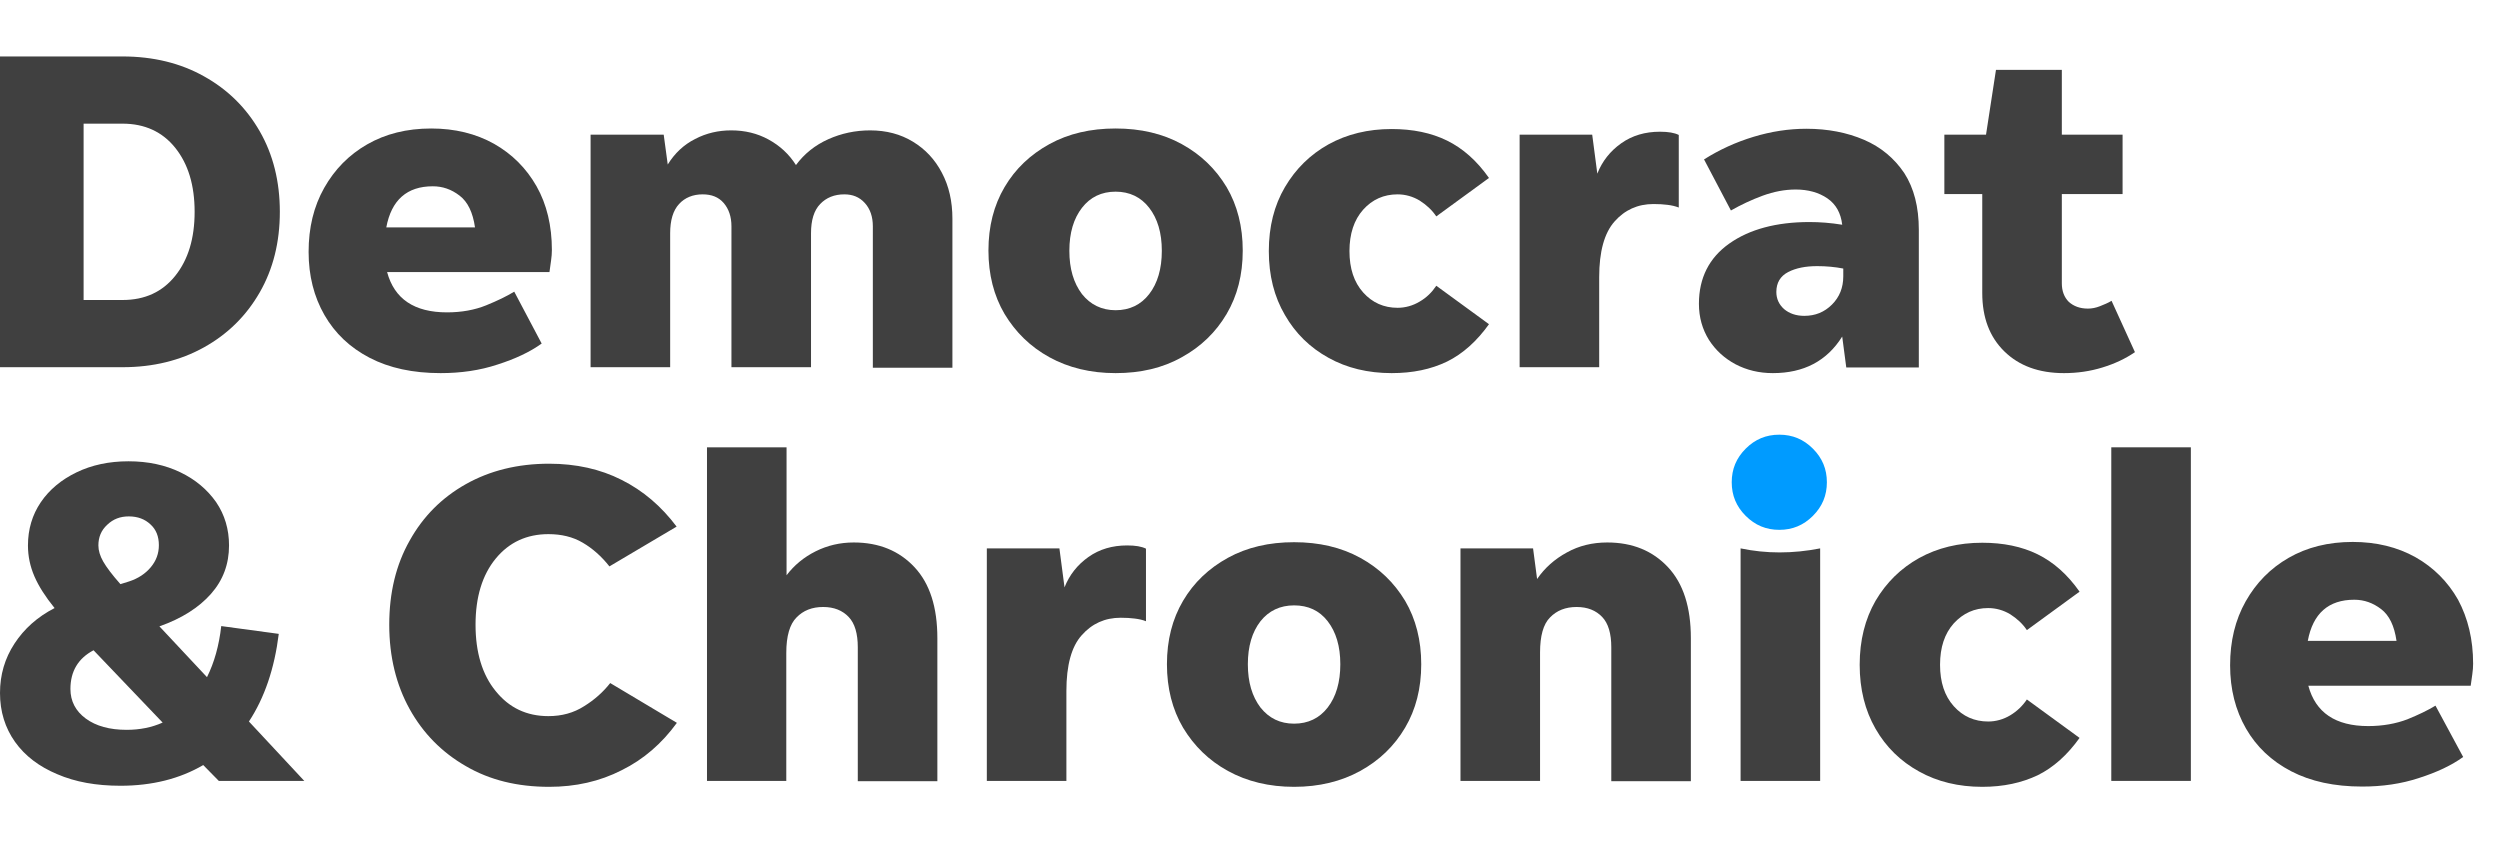
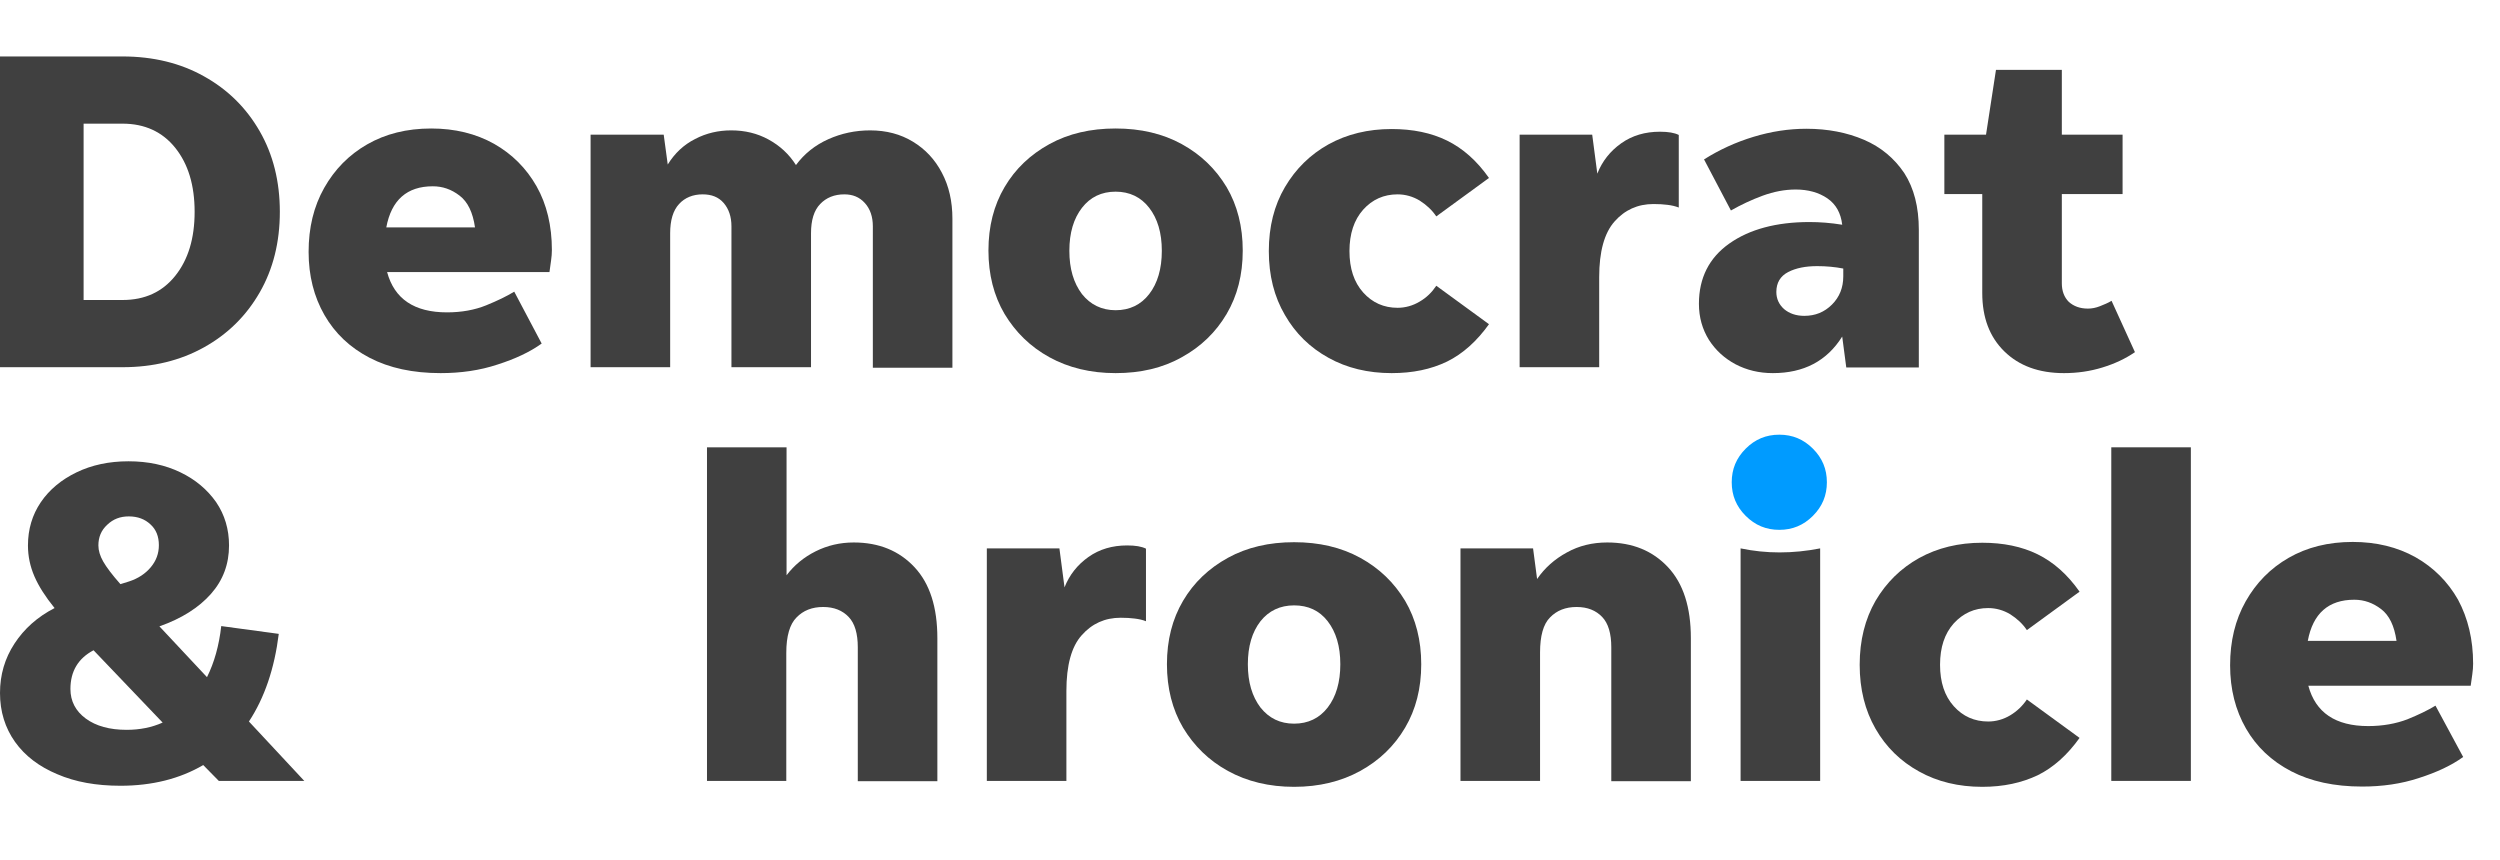
<svg xmlns="http://www.w3.org/2000/svg" version="1.1" id="Layer_1" x="0px" y="0px" viewBox="0 0 93 32" style="enable-background:new 0 0 93 32;" xml:space="preserve">
  <style type="text/css">
	.Drop_x0020_Shadow{fill:none;}
	.Round_x0020_Corners_x0020_2_x0020_pt{fill:#FFFFFF;stroke:#231F20;stroke-miterlimit:10;}
	.Live_x0020_Reflect_x0020_X{fill:none;}
	.Bevel_x0020_Soft{fill:url(#SVGID_1_);}
	.Dusk{fill:#FFFFFF;}
	.Foliage_GS{fill:#FFDD00;}
	.Pompadour_GS{fill-rule:evenodd;clip-rule:evenodd;fill:#44ADE2;}
	.st0{fill:#009BFF;}
	.st1{fill:#404040;}
</style>
  <linearGradient id="SVGID_1_" gradientUnits="userSpaceOnUse" x1="-147.997" y1="-248.04" x2="-147.29" y2="-247.333">
    <stop offset="0" style="stop-color:#DEDFE3" />
    <stop offset="0.178" style="stop-color:#DADBDF" />
    <stop offset="0.361" style="stop-color:#CECFD3" />
    <stop offset="0.546" style="stop-color:#B9BCBF" />
    <stop offset="0.732" style="stop-color:#9CA0A2" />
    <stop offset="0.918" style="stop-color:#787D7E" />
    <stop offset="1" style="stop-color:#656B6C" />
  </linearGradient>
  <g>
    <path class="st1" d="M0,13.66V2.1h4.56c1.14,0,2.16,0.25,3.03,0.74c0.88,0.49,1.57,1.17,2.07,2.04c0.5,0.87,0.75,1.87,0.75,3   c0,1.13-0.25,2.13-0.75,3c-0.5,0.87-1.19,1.55-2.07,2.04c-0.88,0.49-1.89,0.74-3.03,0.74H0z M3.11,11.16h1.45   c0.83,0,1.48-0.3,1.96-0.9C7,9.66,7.24,8.87,7.24,7.88C7.24,6.89,7,6.1,6.52,5.5C6.04,4.9,5.38,4.6,4.56,4.6H3.11V11.16z" />
    <path class="st1" d="M20.15,12.78c-0.43,0.31-0.98,0.57-1.64,0.78c-0.66,0.22-1.37,0.32-2.12,0.32c-1.03,0-1.91-0.19-2.64-0.57   c-0.73-0.38-1.29-0.91-1.68-1.59c-0.39-0.68-0.59-1.46-0.59-2.35c0-0.9,0.19-1.69,0.58-2.38c0.39-0.69,0.92-1.23,1.6-1.62   c0.68-0.39,1.47-0.59,2.38-0.59c0.88,0,1.66,0.19,2.34,0.57c0.67,0.38,1.2,0.91,1.58,1.58c0.38,0.67,0.57,1.47,0.57,2.37   c0,0.12-0.01,0.26-0.03,0.39c-0.02,0.14-0.04,0.28-0.06,0.43H14.4c0.27,1,1.01,1.5,2.23,1.5c0.54,0,1.03-0.09,1.45-0.26   c0.42-0.17,0.77-0.34,1.05-0.51L20.15,12.78z M16.1,6.93c-0.96,0-1.54,0.51-1.73,1.53h3.3C17.59,7.9,17.4,7.51,17.1,7.28   C16.79,7.04,16.46,6.93,16.1,6.93z" />
    <path class="st1" d="M24.93,8.68v4.98h-2.96V5.01h2.72l0.15,1.11c0.26-0.42,0.6-0.74,1.02-0.95c0.42-0.22,0.87-0.32,1.34-0.32   c0.51,0,0.97,0.11,1.39,0.34c0.42,0.23,0.76,0.54,1.02,0.95c0.31-0.42,0.71-0.74,1.2-0.96s1.01-0.33,1.56-0.33   c0.6,0,1.13,0.14,1.59,0.42c0.46,0.28,0.82,0.66,1.08,1.16c0.26,0.49,0.39,1.06,0.39,1.71v5.54h-2.96V8.42   c0-0.36-0.1-0.65-0.3-0.87c-0.2-0.22-0.45-0.32-0.76-0.32c-0.37,0-0.67,0.12-0.9,0.36c-0.23,0.24-0.34,0.6-0.34,1.09v4.98h-2.96   V8.42c0-0.36-0.1-0.65-0.29-0.87c-0.19-0.22-0.45-0.32-0.78-0.32c-0.36,0-0.66,0.12-0.88,0.36C25.04,7.83,24.93,8.19,24.93,8.68z" />
    <path class="st1" d="M41.5,13.88c-0.93,0-1.75-0.2-2.46-0.59c-0.71-0.39-1.26-0.93-1.67-1.61c-0.4-0.68-0.6-1.47-0.6-2.36   c0-0.9,0.2-1.68,0.6-2.36c0.4-0.68,0.96-1.21,1.67-1.6c0.71-0.39,1.53-0.58,2.46-0.58c0.93,0,1.75,0.19,2.46,0.58   c0.71,0.39,1.26,0.92,1.67,1.6c0.4,0.68,0.6,1.47,0.6,2.36c0,0.9-0.2,1.68-0.6,2.36c-0.4,0.68-0.96,1.22-1.67,1.61   C43.25,13.69,42.43,13.88,41.5,13.88z M41.5,11.54c0.52,0,0.94-0.2,1.25-0.6c0.31-0.4,0.47-0.94,0.47-1.61   c0-0.67-0.16-1.2-0.47-1.6c-0.31-0.4-0.73-0.6-1.25-0.6c-0.52,0-0.94,0.2-1.25,0.6c-0.31,0.4-0.47,0.93-0.47,1.6   c0,0.67,0.16,1.2,0.47,1.61C40.56,11.33,40.98,11.54,41.5,11.54z" />
    <path class="st1" d="M51.77,13.88c-0.88,0-1.67-0.19-2.35-0.57c-0.69-0.38-1.23-0.91-1.62-1.59c-0.4-0.68-0.6-1.47-0.6-2.38   c0-0.91,0.2-1.7,0.6-2.38c0.4-0.68,0.94-1.21,1.62-1.59c0.69-0.38,1.47-0.57,2.35-0.57c0.78,0,1.47,0.14,2.06,0.43   c0.59,0.29,1.11,0.75,1.56,1.39l-1.96,1.43c-0.16-0.24-0.37-0.43-0.62-0.59c-0.25-0.15-0.53-0.23-0.82-0.23   c-0.51,0-0.94,0.19-1.28,0.57C50.37,8.18,50.2,8.7,50.2,9.34c0,0.65,0.17,1.16,0.51,1.54c0.34,0.38,0.77,0.57,1.28,0.57   c0.29,0,0.57-0.08,0.82-0.23c0.26-0.15,0.46-0.35,0.62-0.59l1.96,1.43c-0.45,0.63-0.97,1.1-1.56,1.39   C53.23,13.74,52.55,13.88,51.77,13.88z" />
    <path class="st1" d="M59.49,10.31v3.35h-2.96V5.01h2.7l0.19,1.45c0.18-0.46,0.48-0.84,0.89-1.13c0.41-0.29,0.89-0.43,1.44-0.43   c0.31,0,0.54,0.04,0.7,0.12v2.7c-0.13-0.05-0.26-0.08-0.42-0.1c-0.15-0.02-0.33-0.03-0.52-0.03c-0.59,0-1.07,0.22-1.45,0.65   C59.68,8.67,59.49,9.36,59.49,10.31z" />
    <path class="st1" d="M68.68,13.66l-0.15-1.14c-0.57,0.91-1.43,1.36-2.58,1.36c-0.51,0-0.97-0.11-1.39-0.33   c-0.41-0.22-0.74-0.52-0.99-0.91c-0.24-0.39-0.37-0.83-0.37-1.34c0-0.96,0.38-1.71,1.13-2.24c0.75-0.53,1.75-0.8,2.98-0.8   c0.39,0,0.79,0.03,1.22,0.1c-0.05-0.43-0.23-0.76-0.55-0.98c-0.32-0.22-0.72-0.33-1.18-0.33c-0.41,0-0.82,0.08-1.23,0.23   c-0.41,0.15-0.81,0.34-1.18,0.55l-1-1.9c0.57-0.36,1.18-0.64,1.84-0.84c0.66-0.2,1.31-0.3,1.97-0.3c0.79,0,1.51,0.14,2.14,0.41   c0.63,0.27,1.13,0.69,1.5,1.24c0.36,0.56,0.54,1.26,0.54,2.11v5.12H68.68z M66.08,10.86c0,0.26,0.1,0.47,0.29,0.64   c0.19,0.16,0.44,0.25,0.75,0.25c0.41,0,0.75-0.14,1.03-0.42c0.28-0.28,0.42-0.63,0.42-1.05V9.99C68.26,9.93,67.94,9.9,67.6,9.9   c-0.43,0-0.79,0.07-1.08,0.22C66.23,10.27,66.08,10.52,66.08,10.86z" />
    <path class="st1" d="M79.42,13.1c-0.35,0.24-0.75,0.43-1.21,0.57c-0.45,0.14-0.93,0.21-1.43,0.21c-0.93,0-1.67-0.27-2.22-0.81   c-0.55-0.54-0.82-1.26-0.82-2.17V7.22h-1.41V5.01h1.55l0.37-2.41h2.45v2.41h2.26v2.21H76.7v3.32c0,0.29,0.09,0.52,0.26,0.69   c0.18,0.16,0.41,0.25,0.71,0.25c0.15,0,0.3-0.03,0.45-0.09c0.15-0.06,0.3-0.12,0.43-0.2L79.42,13.1z" />
    <path class="st1" d="M8.14,29.05l-0.58-0.59c-0.87,0.51-1.9,0.77-3.08,0.77c-0.9,0-1.68-0.14-2.35-0.43   c-0.67-0.28-1.2-0.68-1.57-1.2C0.19,27.08,0,26.47,0,25.78c0-0.68,0.18-1.29,0.54-1.84c0.36-0.55,0.85-0.99,1.49-1.32   c-0.34-0.42-0.59-0.81-0.75-1.18c-0.16-0.37-0.24-0.75-0.24-1.15c0-0.6,0.16-1.14,0.48-1.61c0.32-0.47,0.77-0.84,1.33-1.11   c0.56-0.27,1.2-0.41,1.93-0.41c0.73,0,1.37,0.14,1.93,0.41c0.56,0.27,1,0.64,1.33,1.11c0.32,0.47,0.48,1.01,0.48,1.61   c0,0.69-0.22,1.29-0.67,1.8C7.4,22.6,6.76,23.01,5.93,23.3l1.77,1.89c0.27-0.54,0.45-1.18,0.53-1.9l2.14,0.29   c-0.16,1.29-0.53,2.38-1.11,3.26l2.06,2.21H8.14z M2.62,25.63c0,0.45,0.19,0.82,0.57,1.1c0.38,0.28,0.89,0.42,1.52,0.42   c0.49,0,0.94-0.09,1.34-0.27l-2.57-2.69C2.91,24.49,2.62,24.97,2.62,25.63z M3.66,20.29c0,0.19,0.06,0.39,0.18,0.6   c0.12,0.21,0.33,0.49,0.64,0.84l0.32-0.1c0.34-0.11,0.61-0.29,0.81-0.53c0.2-0.24,0.3-0.51,0.3-0.82c0-0.32-0.1-0.58-0.31-0.77   c-0.21-0.2-0.48-0.3-0.81-0.3c-0.32,0-0.58,0.1-0.8,0.31C3.76,19.73,3.66,19.99,3.66,20.29z" />
-     <path class="st1" d="M20.43,29.27c-1.18,0-2.21-0.25-3.1-0.77c-0.89-0.51-1.59-1.22-2.09-2.12c-0.5-0.9-0.76-1.95-0.76-3.14   c0-1.19,0.25-2.23,0.76-3.13c0.5-0.9,1.2-1.6,2.09-2.1c0.89-0.5,1.92-0.76,3.1-0.76c1,0,1.9,0.2,2.69,0.6   c0.8,0.4,1.48,0.98,2.05,1.74l-2.5,1.48c-0.29-0.37-0.63-0.67-0.99-0.88c-0.37-0.22-0.8-0.32-1.28-0.32c-0.8,0-1.46,0.3-1.96,0.91   c-0.5,0.61-0.75,1.43-0.75,2.46c0,1.03,0.25,1.86,0.75,2.47c0.5,0.62,1.15,0.93,1.96,0.93c0.5,0,0.94-0.12,1.33-0.37   c0.39-0.24,0.71-0.53,0.97-0.86l2.48,1.48c-0.56,0.77-1.24,1.36-2.05,1.76C22.31,29.07,21.41,29.27,20.43,29.27z" />
    <path class="st1" d="M29.25,24.29v4.76H26.3V16.64h2.96v4.76c0.28-0.37,0.64-0.67,1.08-0.89c0.44-0.22,0.91-0.33,1.42-0.33   c0.94,0,1.69,0.31,2.26,0.92c0.57,0.61,0.85,1.49,0.85,2.64v5.32h-2.96v-4.98c0-0.51-0.11-0.89-0.34-1.13   c-0.23-0.24-0.54-0.37-0.95-0.37c-0.41,0-0.74,0.13-0.99,0.39C29.38,23.22,29.25,23.66,29.25,24.29z" />
    <path class="st1" d="M39.67,25.7v3.35h-2.96v-8.65h2.7l0.19,1.45c0.18-0.46,0.48-0.84,0.89-1.13c0.41-0.29,0.89-0.43,1.44-0.43   c0.31,0,0.54,0.04,0.7,0.12v2.7c-0.12-0.05-0.26-0.08-0.42-0.1c-0.15-0.02-0.33-0.03-0.52-0.03c-0.59,0-1.07,0.22-1.45,0.65   C39.86,24.05,39.67,24.75,39.67,25.7z" />
    <path class="st1" d="M48.14,29.27c-0.93,0-1.75-0.2-2.46-0.59c-0.71-0.39-1.26-0.93-1.67-1.61c-0.4-0.68-0.6-1.47-0.6-2.36   c0-0.9,0.2-1.68,0.6-2.36c0.4-0.68,0.96-1.21,1.67-1.6c0.71-0.39,1.53-0.58,2.46-0.58c0.93,0,1.75,0.19,2.46,0.58   c0.71,0.39,1.26,0.92,1.67,1.6c0.4,0.68,0.6,1.47,0.6,2.36c0,0.9-0.2,1.68-0.6,2.36c-0.4,0.68-0.96,1.22-1.67,1.61   C49.89,29.07,49.07,29.27,48.14,29.27z M48.14,26.92c0.52,0,0.94-0.2,1.25-0.6c0.31-0.4,0.47-0.94,0.47-1.61   c0-0.67-0.16-1.2-0.47-1.6c-0.31-0.4-0.73-0.59-1.25-0.59c-0.52,0-0.94,0.2-1.25,0.59c-0.31,0.4-0.47,0.93-0.47,1.6   c0,0.67,0.16,1.2,0.47,1.61C47.21,26.72,47.62,26.92,48.14,26.92z" />
    <path class="st1" d="M57.29,24.27v4.78h-2.96v-8.65h2.7l0.15,1.14c0.28-0.41,0.65-0.74,1.11-0.99c0.45-0.25,0.95-0.37,1.5-0.37   c0.94,0,1.69,0.31,2.26,0.92c0.57,0.61,0.85,1.49,0.85,2.64v5.32h-2.96v-4.98c0-0.51-0.11-0.89-0.34-1.13   c-0.23-0.24-0.54-0.37-0.95-0.37s-0.74,0.13-0.99,0.39C57.41,23.22,57.29,23.66,57.29,24.27z" />
    <path class="st1" d="M64.75,29.05v-8.65c0.48,0.1,0.96,0.15,1.45,0.15c0.5,0,1-0.05,1.51-0.15v8.65H64.75z" />
    <path class="st1" d="M73.74,29.27c-0.88,0-1.67-0.19-2.35-0.57c-0.69-0.38-1.23-0.91-1.62-1.59s-0.59-1.47-0.59-2.38   c0-0.91,0.2-1.7,0.59-2.38c0.4-0.68,0.94-1.21,1.62-1.59c0.69-0.38,1.47-0.57,2.35-0.57c0.78,0,1.47,0.14,2.06,0.43   c0.59,0.29,1.11,0.75,1.56,1.39l-1.96,1.43c-0.16-0.24-0.37-0.43-0.62-0.59c-0.25-0.15-0.53-0.23-0.82-0.23   c-0.51,0-0.93,0.19-1.28,0.57c-0.34,0.38-0.51,0.89-0.51,1.54c0,0.65,0.17,1.16,0.51,1.54c0.34,0.38,0.77,0.57,1.28,0.57   c0.29,0,0.57-0.08,0.82-0.23c0.25-0.15,0.46-0.35,0.62-0.59l1.96,1.43c-0.45,0.63-0.97,1.1-1.56,1.39   C75.21,29.12,74.53,29.27,73.74,29.27z" />
    <path class="st1" d="M78.54,29.05V16.64h2.96v12.41H78.54z" />
    <path class="st1" d="M91.63,28.16c-0.43,0.31-0.98,0.57-1.64,0.78c-0.66,0.22-1.37,0.32-2.12,0.32c-1.03,0-1.91-0.19-2.64-0.57   c-0.73-0.38-1.29-0.91-1.68-1.59c-0.39-0.68-0.59-1.46-0.59-2.35c0-0.9,0.19-1.69,0.58-2.38c0.39-0.69,0.92-1.23,1.6-1.62   c0.68-0.39,1.47-0.59,2.38-0.59c0.88,0,1.66,0.19,2.34,0.57c0.67,0.38,1.2,0.91,1.58,1.58C91.81,23,92,23.79,92,24.69   c0,0.12-0.01,0.26-0.03,0.39c-0.02,0.14-0.04,0.28-0.06,0.43h-6.04c0.27,1,1.01,1.5,2.23,1.5c0.54,0,1.03-0.09,1.45-0.25   c0.42-0.17,0.77-0.34,1.05-0.51L91.63,28.16z M87.58,22.31c-0.96,0-1.54,0.51-1.73,1.53h3.3c-0.08-0.56-0.27-0.95-0.57-1.18   C88.28,22.43,87.95,22.31,87.58,22.31z" />
    <path class="st0" d="M66.19,19.71c-0.49,0-0.9-0.17-1.25-0.52c-0.35-0.35-0.52-0.76-0.52-1.25c0-0.49,0.17-0.9,0.52-1.25   c0.35-0.35,0.76-0.52,1.25-0.52c0.49,0,0.9,0.17,1.25,0.52c0.35,0.35,0.52,0.76,0.52,1.25c0,0.49-0.17,0.9-0.52,1.25   C67.09,19.54,66.68,19.71,66.19,19.71z" />
  </g>
</svg>